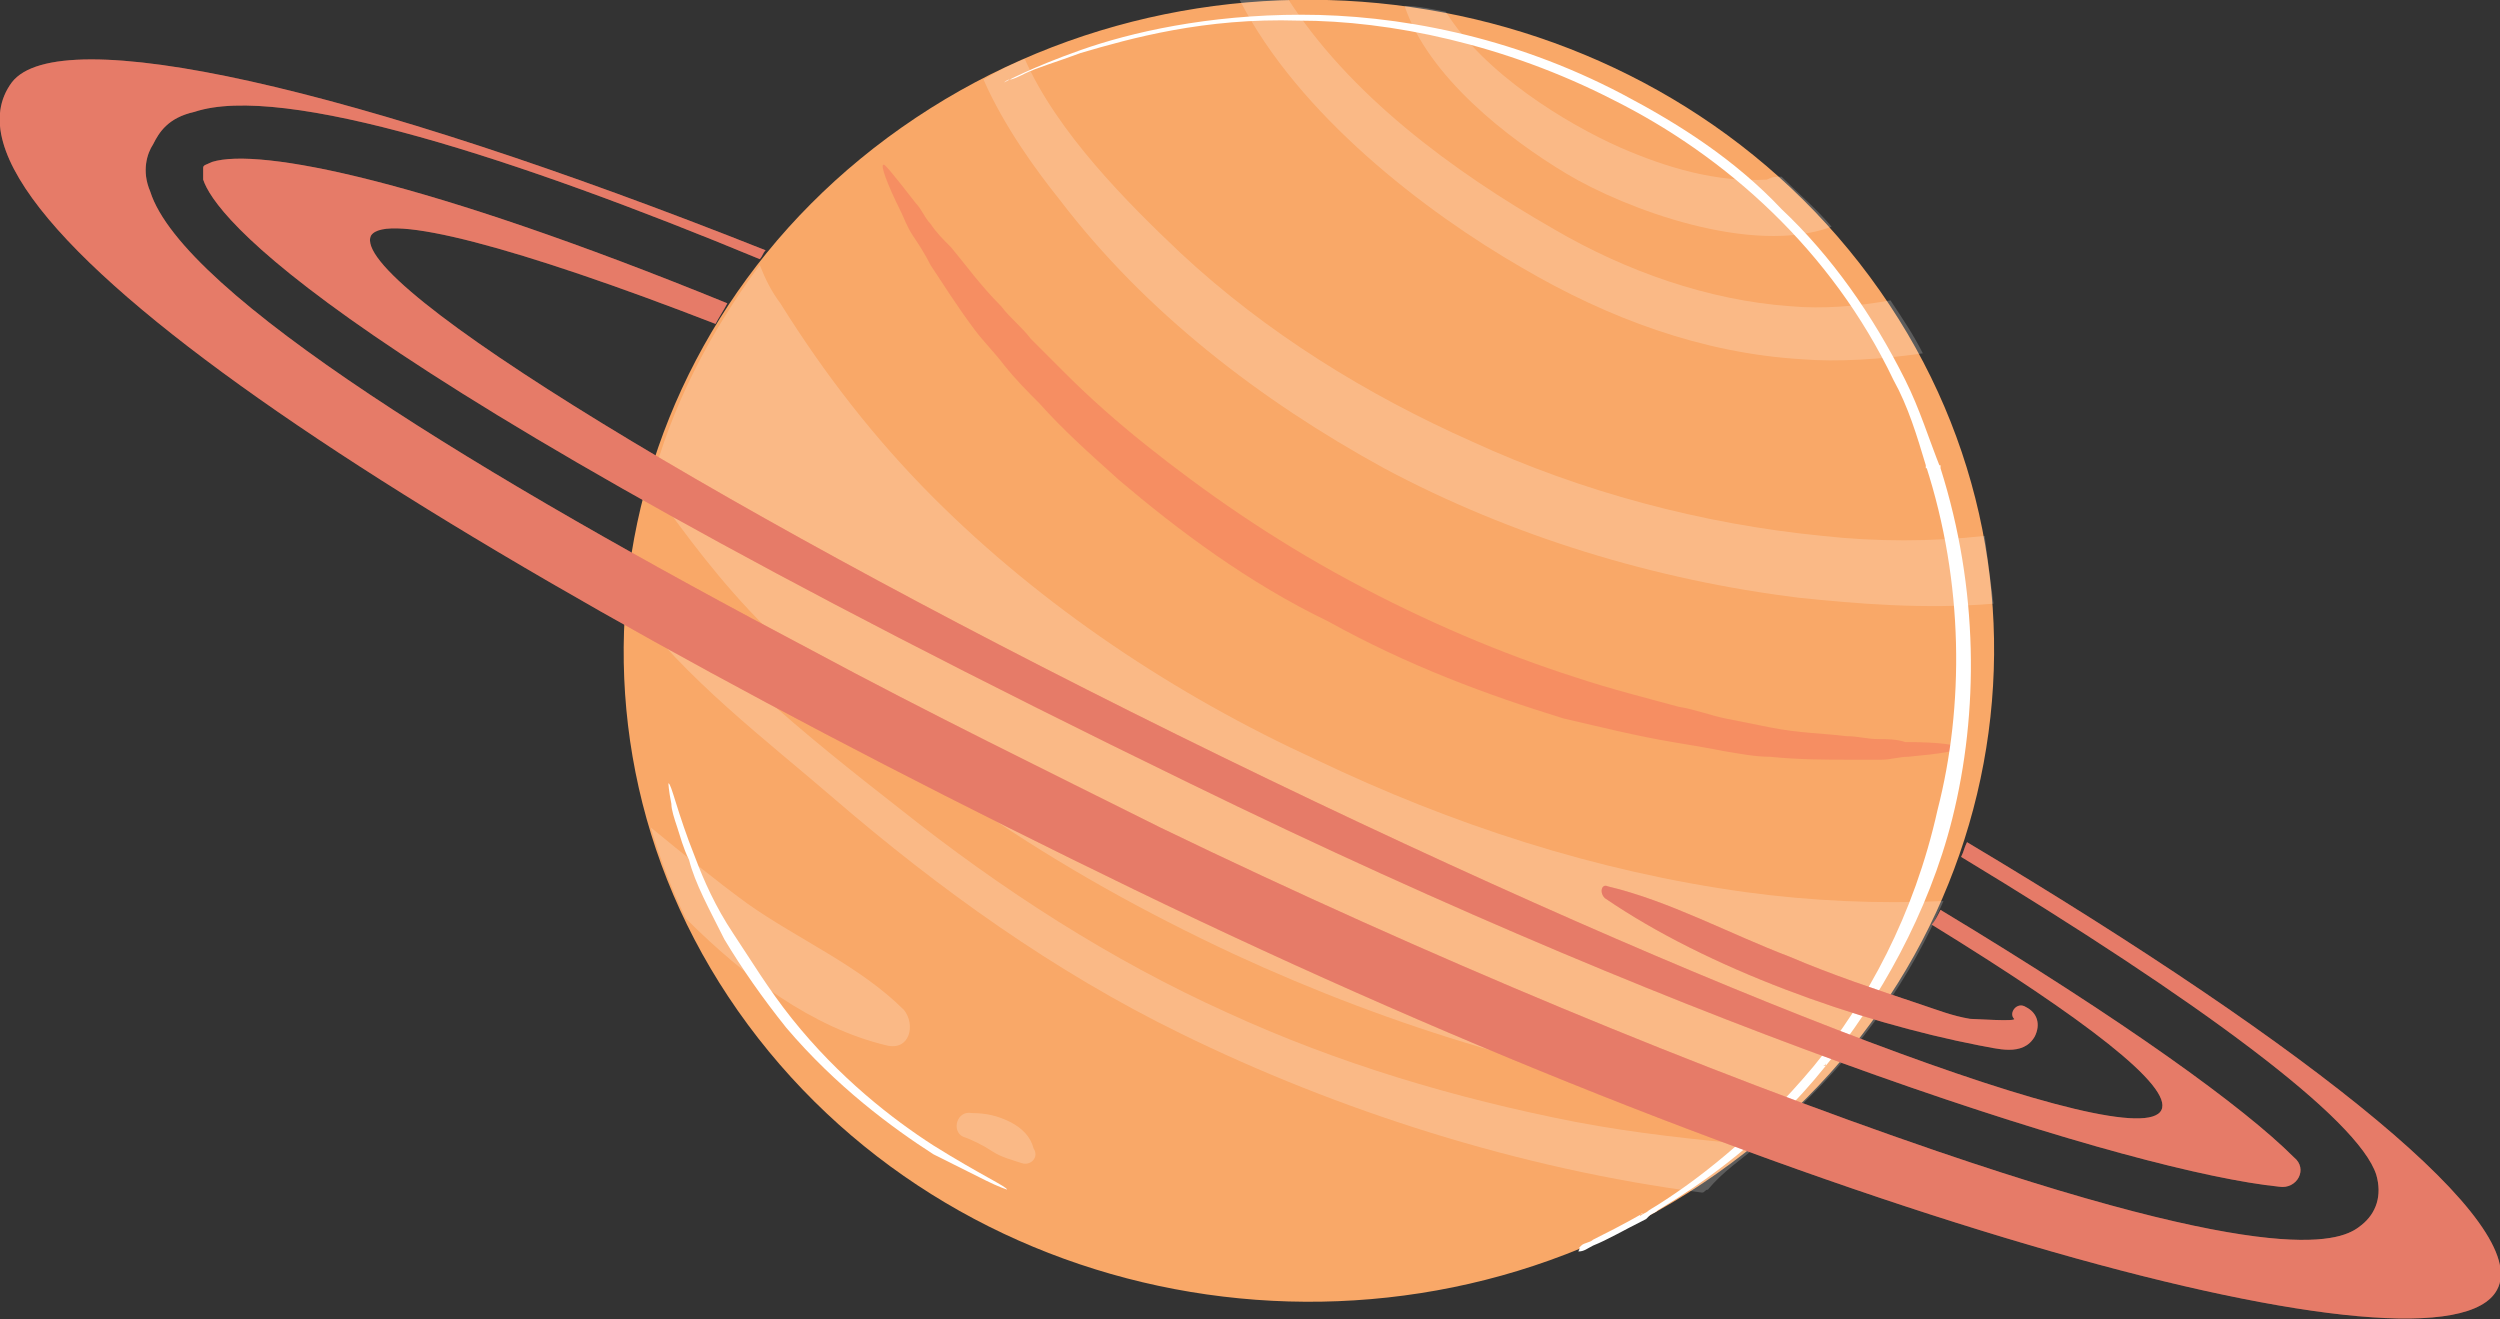
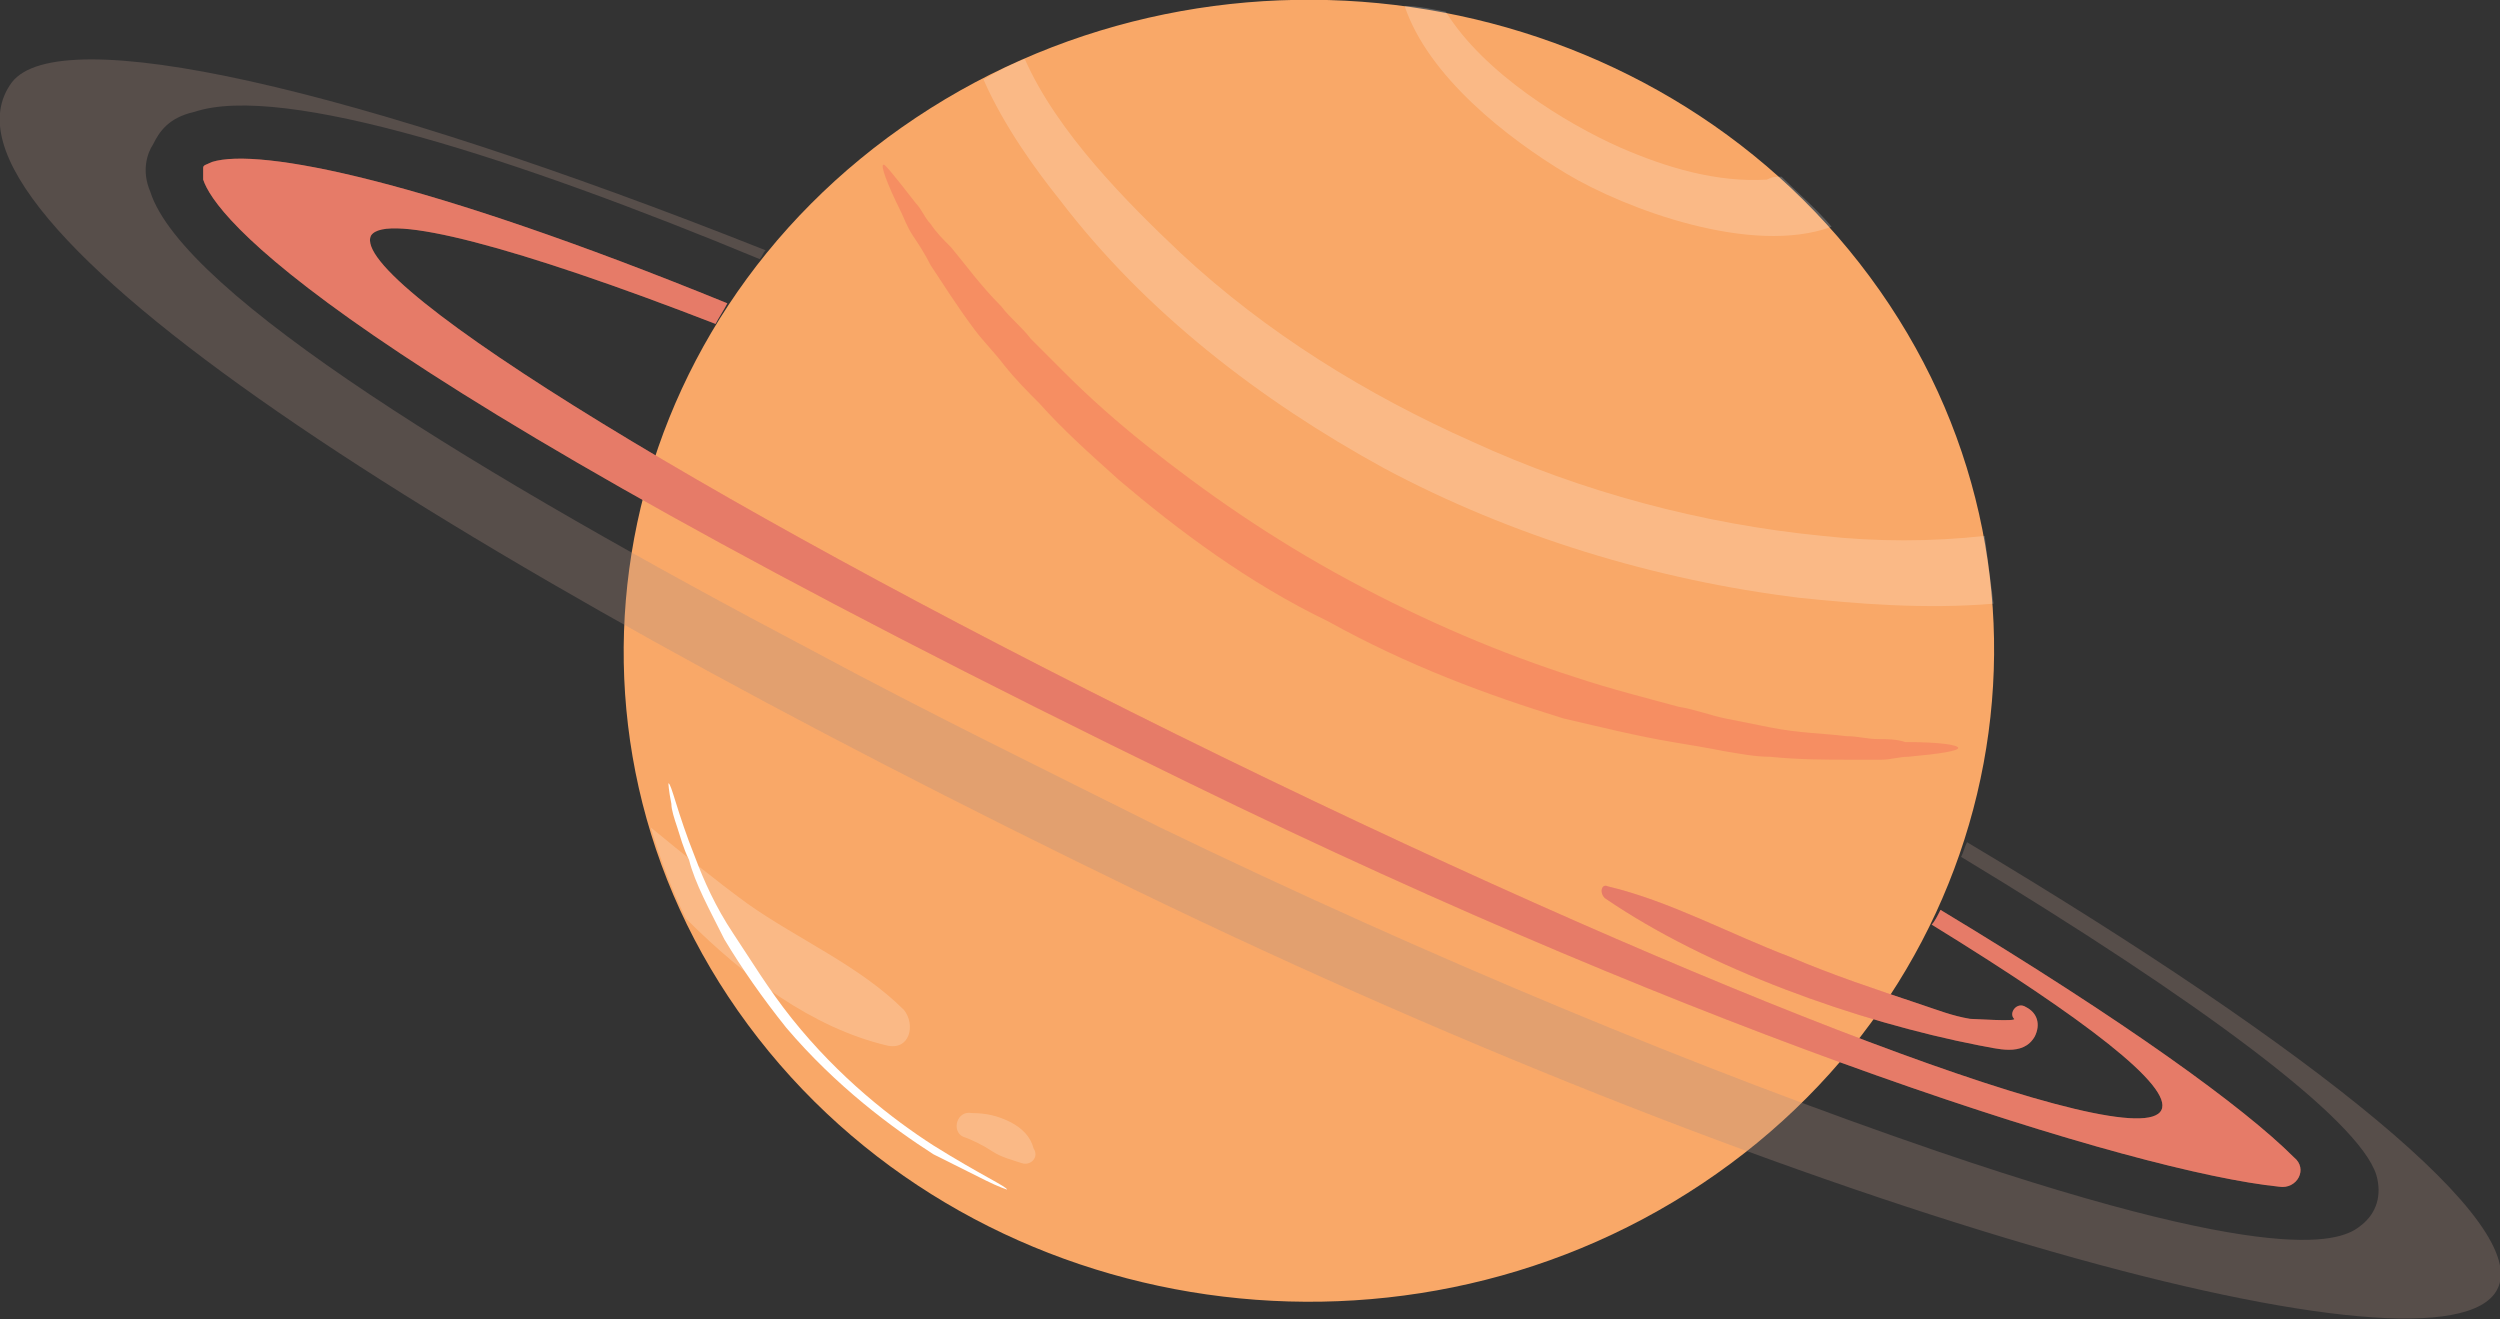
<svg xmlns="http://www.w3.org/2000/svg" version="1.1" id="Layer_1" x="0px" y="0px" viewBox="0 0 84.9 44.8" style="enable-background:new 0 0 84.9 44.8;" xml:space="preserve">
  <rect x="0" y="0" width="84.9" height="44.8" fill="#333333" stroke="none" />
  <style type="text/css">
	.st0{fill:#F8CA30;}
	.st1{opacity:0.7;}
	.st2{fill:#FFFFFF;}
	.st3{fill:#F9C233;}
	.st4{opacity:0.4;}
	.st5{opacity:0.2;}
	.st6{opacity:0.1;}
	.st7{fill:#F8F5DE;fill-opacity:0.451;}
	.st8{fill:#F8F4C7;fill-opacity:0.451;}
	.st9{fill:#F9F1A1;fill-opacity:0.442;}
	.st10{fill:url(#SVGID_1_);}
	.st11{fill:#F8A276;}
	.st12{opacity:0.13;}
	.st13{opacity:0.25;}
	.st14{fill:#F5F5F5;}
	.st15{fill:#E1E1E1;}
	.st16{opacity:0.3;}
	.st17{fill:#132F36;}
	.st18{fill:#375A64;}
	.st19{fill:#FF745E;}
	.st20{fill:#F9A868;}
	.st21{fill:#F68E62;}
	.st22{fill:#AB8C81;}
	.st23{fill:#2F6D7E;}
	.st24{fill:#D68D67;}
</style>
  <g>
    <g>
      <g>
        <path class="st20" d="M31.1,4c-10.5,7-13.1,20.8-5.7,30.8c7.4,10,21.9,12.4,32.4,5.4c10.5-7,13.1-20.8,5.7-30.8     C56.1-0.6,41.6-3,31.1,4z" />
      </g>
      <g class="st5">
        <g>
          <path class="st2" d="M36,6.8c2.9,3.8,6.8,6.8,11,9.1c4.3,2.3,9.2,3.8,14.1,4.4c1.9,0.2,4.3,0.4,6.6,0.2      c-0.1-0.8-0.2-1.5-0.3-2.3c-1.8,0.2-3.7,0.2-5.5,0c-4.1-0.4-8.2-1.5-11.9-3.2c-3.6-1.6-7-3.7-9.9-6.4c-1.8-1.7-4.2-4.1-5.3-6.6      c-0.5,0.2-0.9,0.4-1.4,0.7C34.1,4.3,35.2,5.8,36,6.8z" />
        </g>
        <g>
          <path class="st2" d="M53.2,5.9c2,1.2,6.3,2.8,9,1.8c-0.5-0.6-1.1-1.1-1.7-1.7c-0.2,0-0.3,0-0.5,0.1c-1.7,0.1-3.4-0.4-5-1.1      c-1.8-0.8-4.6-2.5-5.9-4.6c-0.5-0.1-1-0.2-1.4-0.2C48.5,2.6,51.2,4.7,53.2,5.9z" />
        </g>
        <g>
-           <path class="st2" d="M51.7,9.1c2.9,1.7,6.1,2.9,9.5,3.1c1.2,0.1,2.7,0,4.1-0.2c-0.3-0.6-0.7-1.2-1.1-1.8      c-1.1,0.2-2.3,0.3-3.4,0.2c-2.8-0.2-5.6-1.2-8-2.6c-3.5-2-7-4.6-9.1-7.9c-0.5,0-1.1,0.1-1.6,0.1C44.1,3.9,48.4,7.2,51.7,9.1z" />
-         </g>
+           </g>
        <g>
-           <path class="st2" d="M59.7,38.9c-2.1-0.2-4.1-0.4-6.2-0.8c-4.1-0.8-8.1-2-11.8-3.7c-4-1.8-7.7-4.2-11.1-6.9      c-3.2-2.5-6.7-5.3-9-8.6c-0.1,0.5-0.2,1-0.2,1.6c1.8,2.5,4.7,4.7,6.9,6.6c3.6,3.1,7.5,5.9,11.8,8c5.3,2.6,11.5,4.6,17.7,5.4      c0.1,0,0.1-0.1,0.2-0.1C58.5,39.8,59.1,39.4,59.7,38.9z" />
-         </g>
+           </g>
        <g>
-           <path class="st2" d="M41.9,32.4c5.4,2.5,11.3,4.3,17.2,5c0.6,0.1,1.3,0.1,2,0.2c2.1-2,3.8-4.4,4.9-7c-2.2,0.1-4.5,0-6.7-0.3      c-5.1-0.7-10-2.3-14.6-4.5c-4.8-2.2-9.3-5.2-13-8.9c-2-2-3.7-4.2-5.2-6.6c-0.3-0.4-0.5-0.8-0.7-1.3c-1.7,2.3-3,4.8-3.7,7.5      c1.2,1.7,2.4,3.3,3.9,4.8C30.4,26,35.9,29.6,41.9,32.4z" />
-         </g>
+           </g>
        <g>
          <path class="st2" d="M34.3,38.1c-0.4-0.2-0.8-0.3-1.3-0.3c-0.5-0.1-0.7,0.6-0.3,0.8c0.3,0.1,0.7,0.3,1,0.5      c0.3,0.2,0.7,0.3,1,0.4c0.3,0.1,0.6-0.2,0.4-0.5C35,38.6,34.7,38.3,34.3,38.1z" />
        </g>
        <g>
          <path class="st2" d="M30.1,35.5c0.8,0.2,1-0.7,0.6-1.2c-1.5-1.5-3.6-2.4-5.3-3.6c-1.1-0.8-2.2-1.7-3.3-2.6      c0.3,1,0.7,2.1,1.2,3.1C25.3,33.2,27.6,34.9,30.1,35.5z" />
        </g>
      </g>
      <g>
        <g>
          <path class="st2" d="M34.2,40.4c0,0-0.3-0.1-0.7-0.3c-0.4-0.2-1-0.5-1.8-0.9c-1.4-0.9-3.3-2.3-5-4.3c-0.8-1-1.5-2-2.1-3      c-0.5-1-1-1.9-1.2-2.7c-0.2-0.4-0.3-0.8-0.4-1.1c-0.1-0.3-0.2-0.6-0.2-0.8c-0.1-0.5-0.1-0.7-0.1-0.7c0.1,0,0.3,1,0.9,2.5      c0.3,0.8,0.7,1.7,1.3,2.6c0.6,0.9,1.2,1.9,2,2.9c1.6,2,3.4,3.4,4.8,4.3C33.3,39.9,34.2,40.3,34.2,40.4z" />
        </g>
      </g>
      <g>
        <g>
          <path class="st21" d="M66.5,25.4c0,0.1-0.6,0.2-1.7,0.3c-0.3,0-0.6,0.1-0.9,0.1c-0.3,0-0.7,0-1.1,0c-0.8,0-1.7,0-2.7-0.1      c-0.5,0-1-0.1-1.6-0.2c-0.5-0.1-1.1-0.2-1.7-0.3c-1.2-0.2-2.4-0.5-3.7-0.8c-2.6-0.8-5.3-1.8-8-3.3C42.4,19.8,40,18,38,16.3      c-1-0.9-1.9-1.7-2.7-2.6c-0.4-0.4-0.8-0.8-1.2-1.3c-0.3-0.4-0.7-0.8-1-1.2C32.5,10.4,32,9.6,31.6,9C31.4,8.6,31.2,8.3,31,8      c-0.2-0.3-0.3-0.6-0.4-0.8c-0.5-1-0.7-1.6-0.6-1.6C30,5.5,30.4,6,31.1,6.9c0.2,0.2,0.3,0.5,0.5,0.7c0.2,0.3,0.4,0.5,0.7,0.8      c0.5,0.6,1,1.3,1.7,2c0.3,0.4,0.7,0.7,1,1.1c0.4,0.4,0.8,0.8,1.2,1.2c0.8,0.8,1.7,1.6,2.7,2.4c2,1.6,4.3,3.2,6.9,4.6      c2.6,1.4,5.2,2.5,7.7,3.3c1.2,0.4,2.4,0.7,3.5,1c0.6,0.1,1.1,0.3,1.6,0.4c0.5,0.1,1,0.2,1.5,0.3c1,0.2,1.8,0.2,2.6,0.3      c0.4,0,0.7,0.1,1.1,0.1c0.3,0,0.6,0,0.9,0.1C65.9,25.2,66.5,25.3,66.5,25.4z" />
        </g>
      </g>
    </g>
    <g>
      <g>
-         <path class="st2" d="M53.6,42.4c0,0,0,0,0.1-0.1c0.1-0.1,0.3-0.1,0.4-0.2c0.4-0.2,1-0.5,1.7-0.9l0,0c0,0-0.1,0-0.1,0.1l0,0     c0.1-0.1,0.2-0.1,0.3-0.2l0,0l0,0l0,0l0,0c1.5-0.9,3.6-2.5,5.6-4.9l0.1,0c0,0-0.1,0.1-0.1,0.1l0-0.1c1.8-2.2,3.4-5.1,4.2-8.7     c0.9-3.5,0.9-7.7-0.4-11.7l0.1,0.1l0,0l-0.1,0l0-0.1c-0.3-1-0.6-2-1.1-2.9c-2.1-4.4-5.7-7.6-9.5-9.5c-3.7-1.9-7.6-2.7-10.7-2.7     c-3.2-0.1-5.7,0.6-7.4,1.1c-0.8,0.3-1.5,0.5-1.9,0.7c-0.2,0.1-0.4,0.2-0.5,0.2c-0.1,0-0.2,0.1-0.2,0.1c0,0,0.9-0.5,2.6-1.1     c1.7-0.6,4.3-1.2,7.5-1.2c3.2,0,7.1,0.7,10.9,2.7c1.9,1,3.8,2.2,5.4,3.9c1.7,1.6,3.1,3.6,4.2,5.8c0.5,1,0.8,2,1.2,3l-0.1-0.1l0,0     l0.1,0l0,0.1c1.3,4.1,1.3,8.3,0.4,11.9C65.5,31,63.8,34,62,36.2l0-0.1c0,0.1-0.1,0.1-0.1,0.1l0.1,0c-2,2.5-4.2,4-5.7,4.9l0,0l0,0     l0,0l0,0c-0.1,0.1-0.2,0.1-0.3,0.2l0,0c0,0-0.1,0.1-0.1,0.1l0,0c-0.8,0.4-1.3,0.7-1.8,0.9c-0.2,0.1-0.3,0.2-0.5,0.2     C53.7,42.3,53.6,42.4,53.6,42.4z" />
-       </g>
+         </g>
    </g>
    <g>
      <g>
        <g>
          <path class="st19" d="M24.3,11c0.1-0.2,0.3-0.5,0.4-0.7C14.4,6.1,8.8,5,7.2,5.5C7,5.6,6.9,5.6,6.9,5.7l0,0.1c0,0.1,0,0.2,0,0.3      c0.4,1.2,3.9,6.1,33.5,20.5c17.8,8.7,32.1,13.2,37,13.7c0.6,0.1,1-0.6,0.5-1c-1.7-1.7-5.7-4.6-12-8.4c-0.1,0.2-0.2,0.4-0.3,0.5      c5.2,3.2,8.2,5.5,7.8,6.3c-0.8,1.6-15.1-3.8-31.9-12S11.8,9.6,12.6,8C13.1,7.2,17.6,8.4,24.3,11z" />
        </g>
        <g>
-           <path class="st19" d="M66.8,28.6c-0.1,0.2-0.1,0.3-0.2,0.5c8.1,4.9,13.5,8.9,14.1,10.8c0.2,0.7,0,1.3-0.5,1.7      c-0.5,0.4-2.1,1.7-14.4-2.5c-7.9-2.7-17.3-6.6-26.4-11c-3.8-1.9-7.9-3.9-11.8-6C16.4,16.2,6.2,10,5.1,6.5C4.8,5.8,5,5.2,5.2,4.9      C5.4,4.5,5.7,4,6.6,3.8c3-1,11,1.6,19.2,5c0.1-0.1,0.1-0.2,0.2-0.3C11.9,2.9,2,0.7,0.4,2.8C-3,7.4,15.2,18.9,38.5,30.2      c23.3,11.3,44.5,17,46.3,13.6C86,41.6,78.7,35.7,66.8,28.6z" />
-         </g>
+           </g>
        <g>
          <path class="st19" d="M68.4,34.6c0.1,0.1-1.4,0-1.5,0c-0.6-0.1-1.1-0.3-1.7-0.5c-1.5-0.5-3-1-4.4-1.6c-2.1-0.8-4.1-1.9-6.2-2.4      c-0.2-0.1-0.3,0.2-0.1,0.4c3.5,2.4,8.6,4.2,12.7,5c0.6,0.1,1.5,0.4,1.9-0.3c0.2-0.4,0.1-0.8-0.3-1C68.5,34,68.2,34.4,68.4,34.6      L68.4,34.6z" />
        </g>
      </g>
      <g class="st16">
        <g>
          <path class="st22" d="M24.3,11c0.1-0.2,0.3-0.5,0.4-0.7C14.4,6.1,8.8,5,7.2,5.5C7,5.6,6.9,5.6,6.9,5.7l0,0.1c0,0.1,0,0.2,0,0.3      c0.4,1.2,3.9,6.1,33.5,20.5c17.8,8.7,32.1,13.2,37,13.7c0.6,0.1,1-0.6,0.5-1c-1.7-1.7-5.7-4.6-12-8.4c-0.1,0.2-0.2,0.4-0.3,0.5      c5.2,3.2,8.2,5.5,7.8,6.3c-0.8,1.6-15.1-3.8-31.9-12S11.8,9.6,12.6,8C13.1,7.2,17.6,8.4,24.3,11z" />
        </g>
        <g>
          <path class="st22" d="M68.4,34.6c0.1,0.1-1.4,0-1.5,0c-0.6-0.1-1.1-0.3-1.7-0.5c-1.5-0.5-3-1-4.4-1.6c-2.1-0.8-4.1-1.9-6.2-2.4      c-0.2-0.1-0.3,0.2-0.1,0.4c3.5,2.4,8.6,4.2,12.7,5c0.6,0.1,1.5,0.4,1.9-0.3c0.2-0.4,0.1-0.8-0.3-1C68.5,34,68.2,34.4,68.4,34.6      L68.4,34.6z" />
        </g>
      </g>
      <g class="st16">
        <path class="st22" d="M66.8,28.6c-0.1,0.2-0.1,0.3-0.2,0.5c8.1,4.9,13.5,8.9,14.1,10.8c0.2,0.7,0,1.3-0.5,1.7     c-0.5,0.4-2.1,1.7-14.4-2.5c-7.9-2.7-17.3-6.6-26.4-11c-3.8-1.9-7.9-3.9-11.8-6C16.4,16.2,6.2,10,5.1,6.5C4.8,5.8,5,5.2,5.2,4.9     C5.4,4.5,5.7,4,6.6,3.8c3-1,11,1.6,19.2,5c0.1-0.1,0.1-0.2,0.2-0.3C11.9,2.9,2,0.7,0.4,2.8C-3,7.4,15.2,18.9,38.5,30.2     c23.3,11.3,44.5,17,46.3,13.6C86,41.6,78.7,35.7,66.8,28.6z" />
      </g>
    </g>
  </g>
</svg>